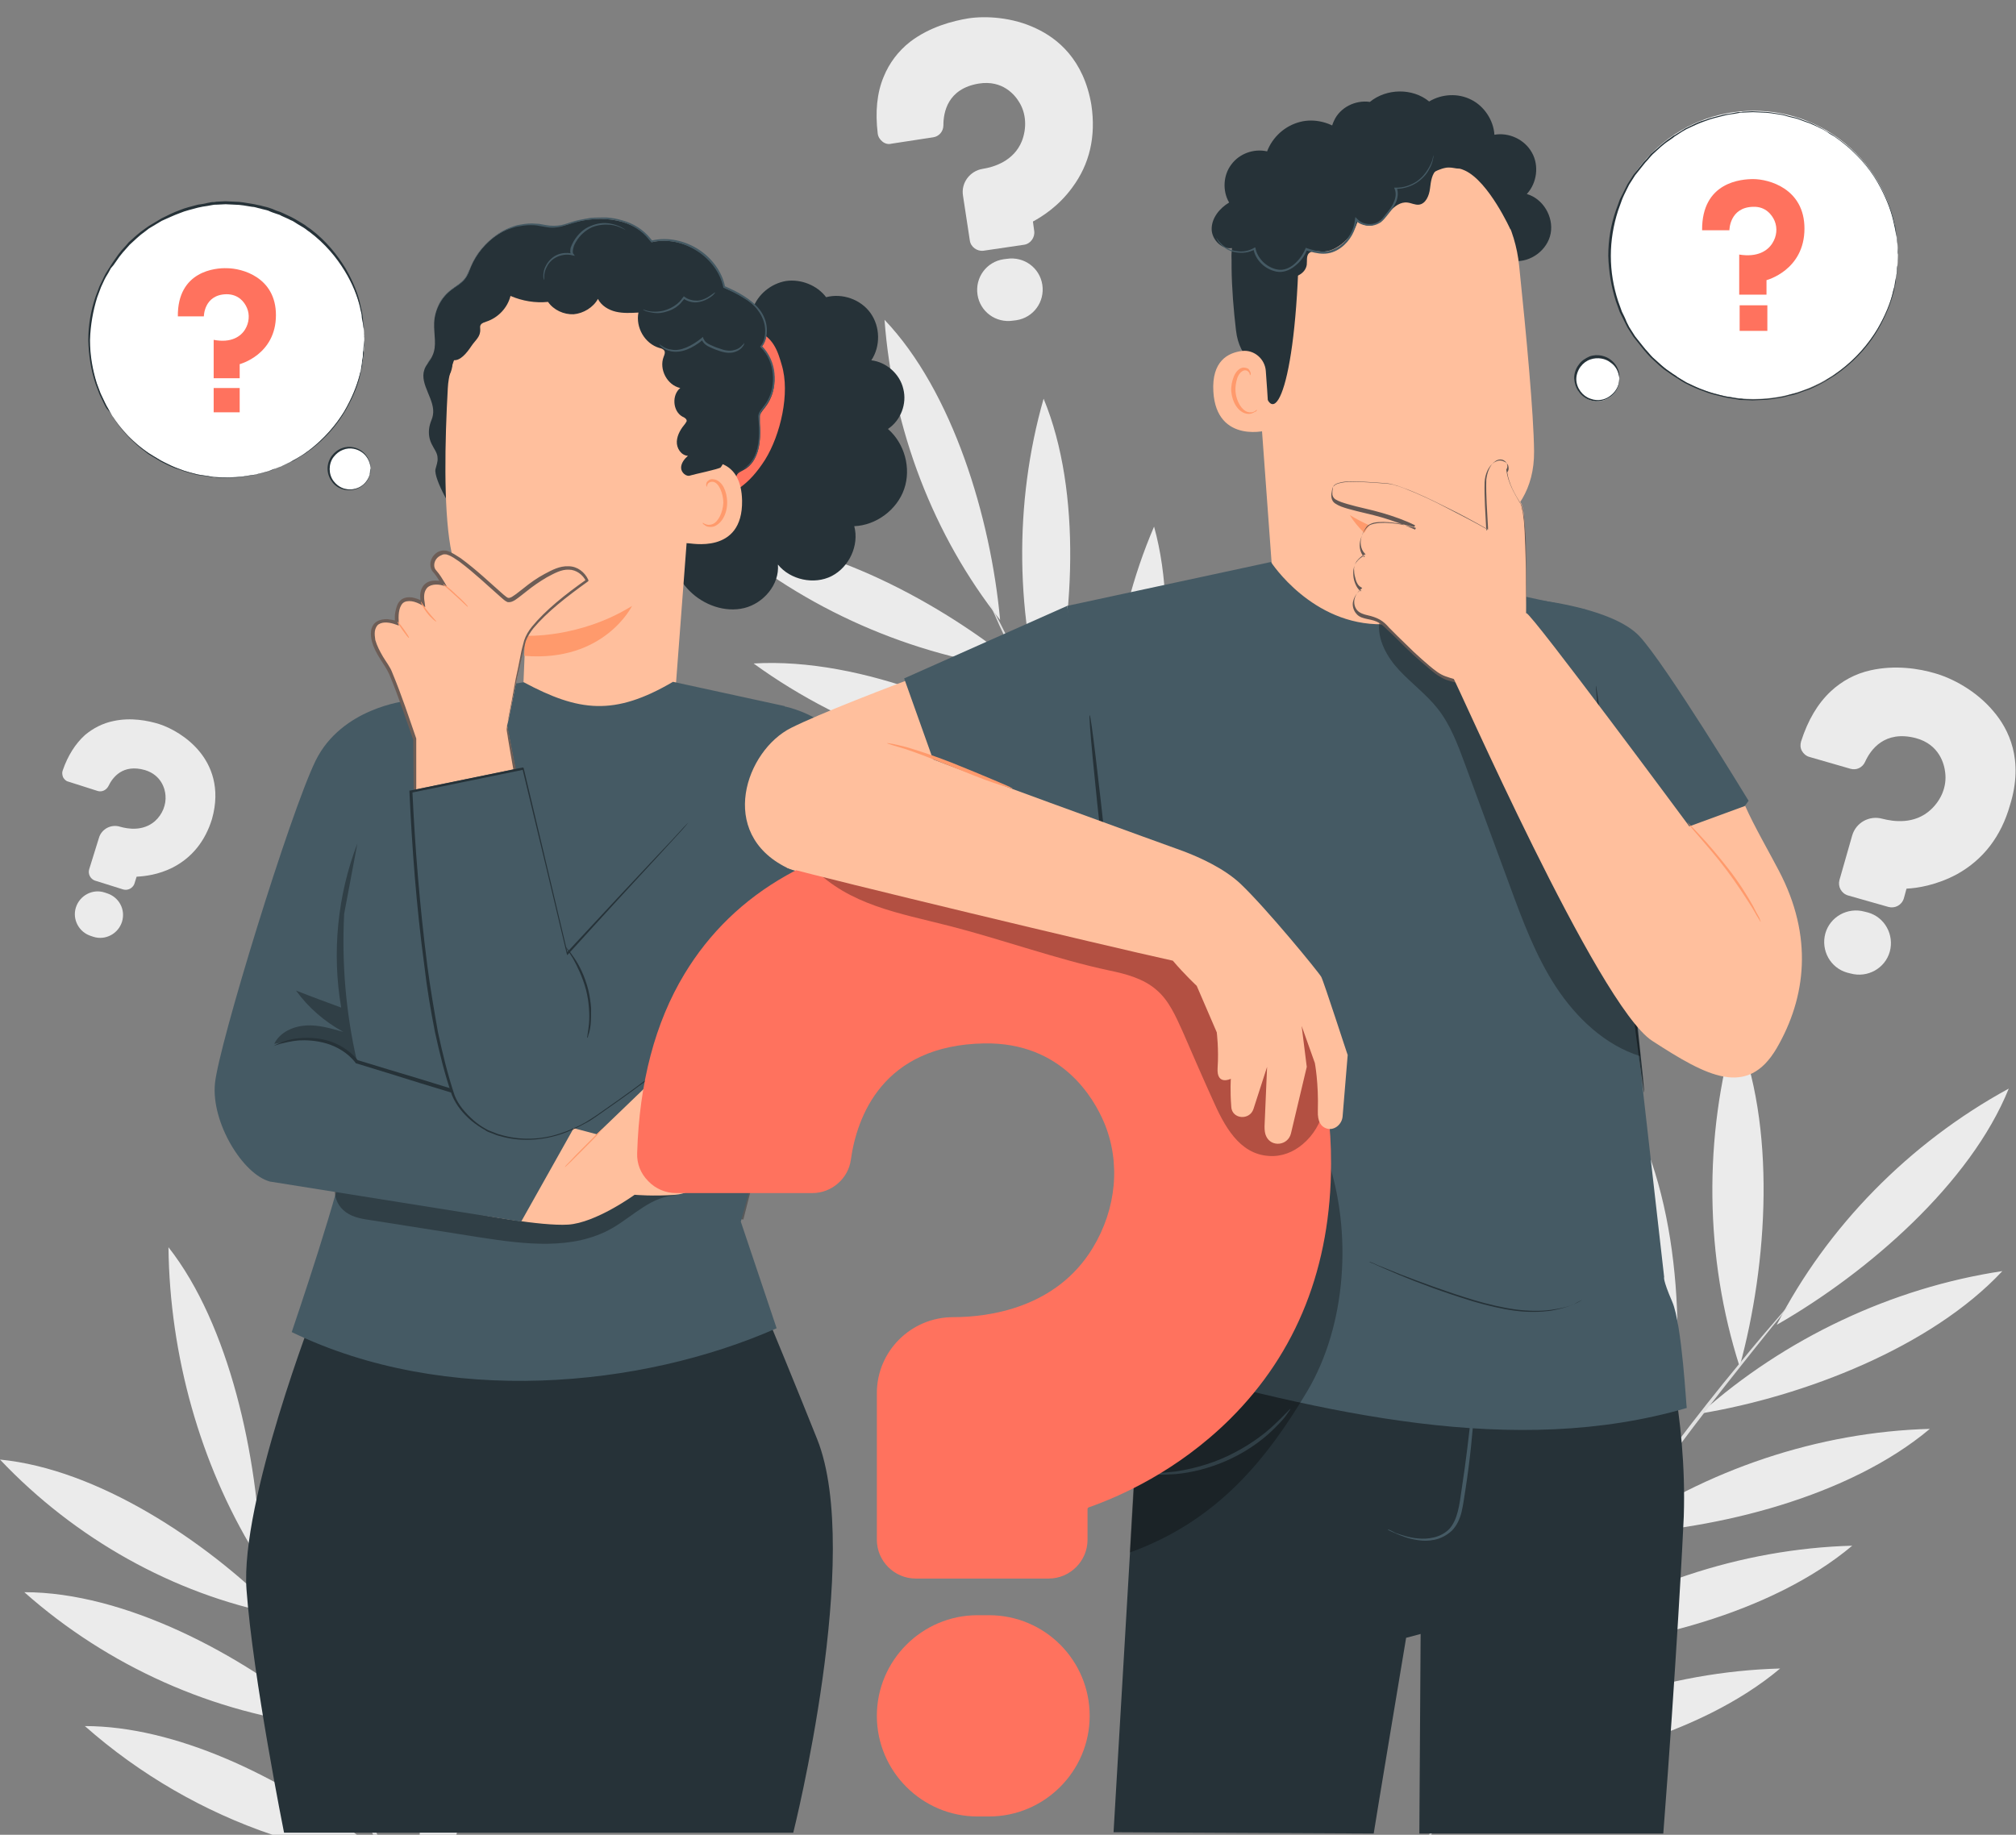
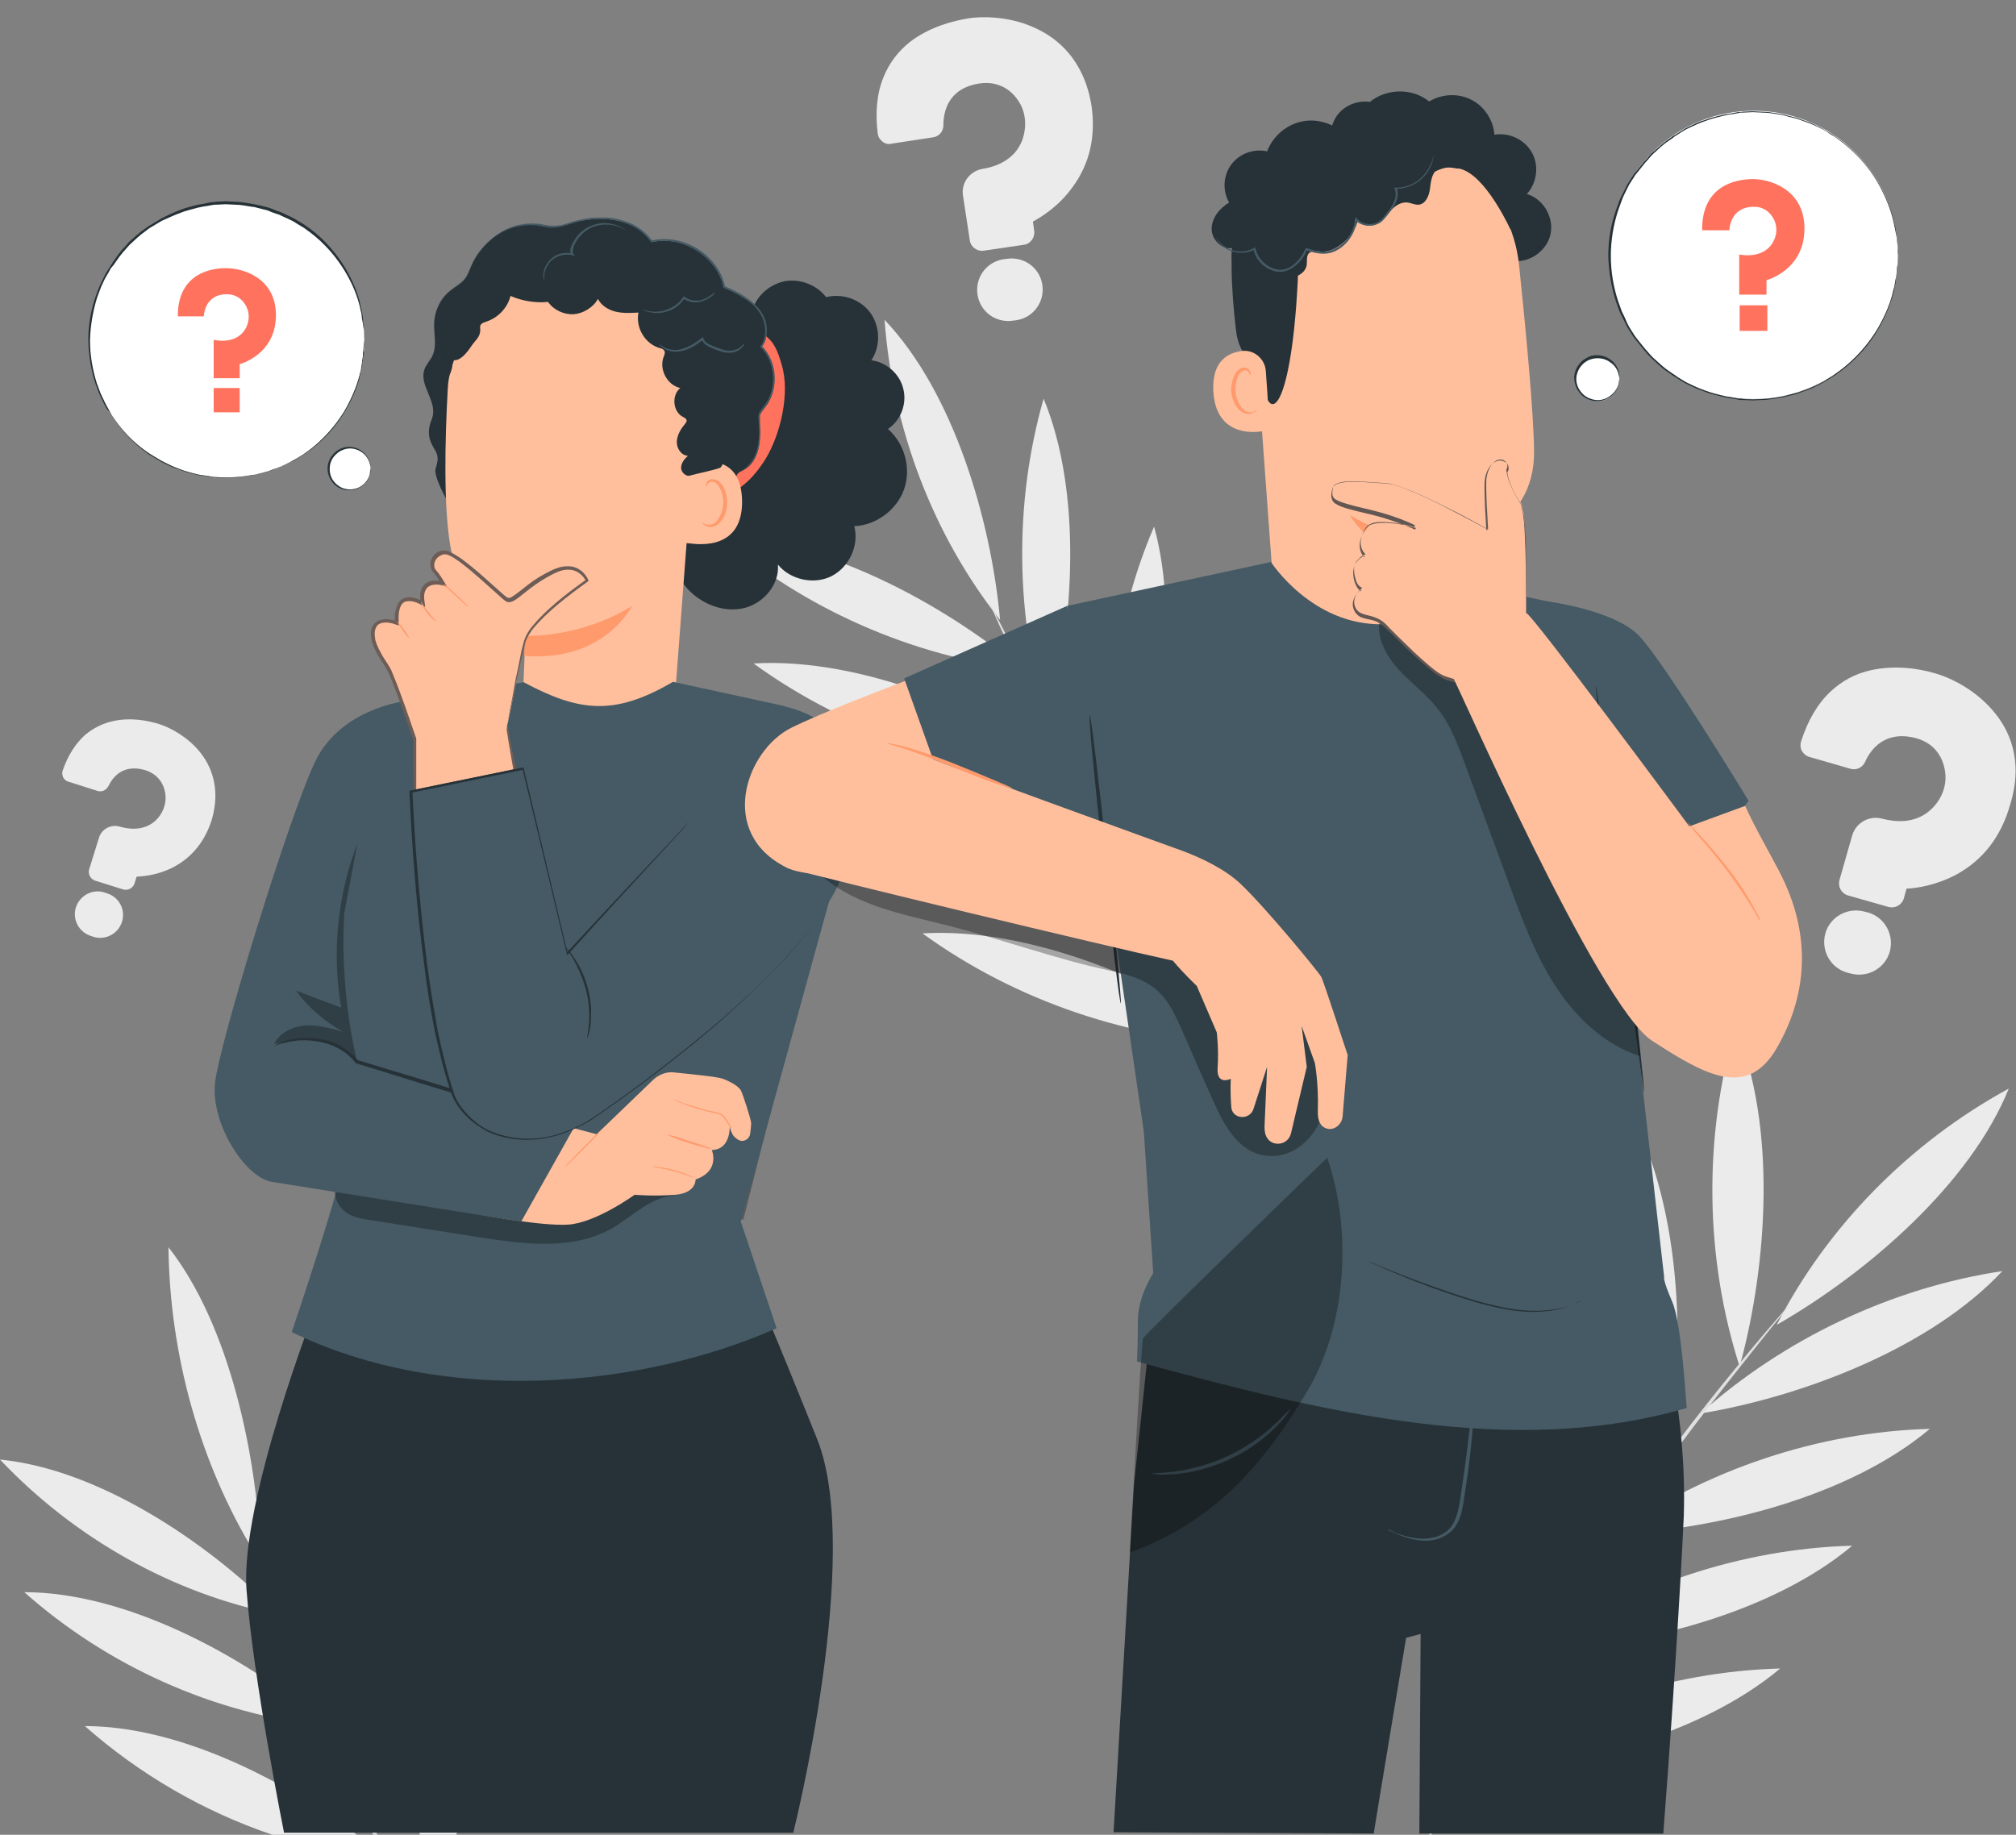
<svg xmlns="http://www.w3.org/2000/svg" viewBox="0 0 472.7 430.3" style="enable-background:new 0 0 472.7 430.3" xml:space="preserve">
  <rect x="0" y="0" width="472.7" height="430.3" fill="#808080" stroke="none" />
  <style>.st0{fill:#ebebeb}.st1{fill:#e0e0e0}.st3{display:inline;fill:#f5f5f5}.st4{fill:#fff}.st5{fill:#263238}.st6{fill:#ff725e}.st7{opacity:.3}.st8{fill:#ffbf9d}.st9{fill:#ff9a6c}.st10{fill:#455a64}</style>
  <g id="Background_Complete">
    <path class="st0" d="M243 6.7c-5.6-2.7-11.9-3-15.9-2.4-3.7.6-9.1 2-13.7 5.5-2.8 2.2-4.9 5-6.2 8.2-1.6 3.8-2 8.3-1.4 13.3.1.8.5 1.4 1.1 1.9.6.5 1.4.7 2.1.5l9.8-1.5c1.4-.2 2.4-1.4 2.4-2.8 0-3.1 1-8.6 8.3-9.8 5.6-.9 8.5 2.7 9.5 4.4 1.6 2.6 1.8 6 .6 9.1-1.9 4.7-6.6 6.1-9.2 6.5-3 .5-5.1 3.3-4.6 6.3l1.6 10.5c.2 1.5 1.7 2.6 3.2 2.4l9.5-1.4c1.5-.2 2.6-1.7 2.4-3.2l-.3-2.2c0-.1 0-.1.1-.1 2-1.1 5.9-3.5 9.1-7.9 4.1-5.5 5.6-12 4.5-19.4-1.8-10.7-8-15.6-12.9-17.9zM236.1 60.7l-.8.1c-4 .6-6.7 4.3-6.1 8.3.6 4 4.3 6.7 8.3 6.1l.8-.1c4-.6 6.7-4.3 6.1-8.3-.6-4-4.3-6.7-8.3-6.1zM46.9 176.4c-2.8-3.5-6.8-5.7-9.6-6.6-2.6-.8-6.6-1.6-10.7-.7-2.5.5-4.8 1.7-6.7 3.3-2.2 2-4 4.8-5.2 8.3-.2.5-.1 1.1.1 1.6.3.5.7.9 1.2 1l6.9 2.2c1 .3 2-.2 2.5-1.1 1-2.1 3.4-5.3 8.6-3.8 3.9 1.2 4.7 4.5 4.8 5.9.2 2.2-.7 4.5-2.5 6.1-2.8 2.4-6.3 1.8-8.1 1.3-2.1-.7-4.4.5-5 2.6l-2.3 7.4c-.3 1.1.3 2.2 1.3 2.6l6.7 2.1c1.1.3 2.2-.3 2.6-1.3l.5-1.6s0-.1.1-.1c1.7-.1 5-.4 8.5-2.2 4.4-2.3 7.5-6.1 9.1-11.3 2.1-7.4-.3-12.6-2.8-15.7zM25.1 209.5l-.6-.2c-2.8-.9-5.8.7-6.7 3.5s.7 5.8 3.5 6.7l.6.2c2.8.9 5.8-.7 6.7-3.5.9-2.9-.7-5.8-3.5-6.7zM343.3 416c24.3-1.1 55.2-8.8 74.1-24.7-26.1.7-52.4 9.5-74.1 24.7M360.2 387.2c24.3-1.1 55.2-8.8 74.1-24.7-26 .7-52.4 9.5-74.1 24.7M378.4 359.8c24.3-1.1 55.2-8.8 74.1-24.7-26 .7-52.4 9.5-74.1 24.7M398.7 331.5c24.2-4 54.1-15.5 70.8-33.4-25.9 3.9-51.1 15.8-70.8 33.4M416.6 310.7c21.5-12.3 45.5-33.3 54.4-55.4-23.3 12.7-42.6 32.4-54.4 55.4M407.9 320.5c6.6-24.1 8.7-56.6-1-79.6-7.5 25.7-7.2 54 1 79.6M390.7 343.6c4.7-25.6 3.9-59.5-8.4-82.7-5.5 27.3-2.5 56.7 8.4 82.7M370.2 371.9c4.7-25.6 3.9-59.5-8.4-82.7-5.5 27.3-2.5 56.7 8.4 82.7M348.3 407.7c4.7-25.6 3.9-59.5-8.4-82.7-5.5 27.4-2.5 56.8 8.4 82.7" />
    <path class="st1" d="M340 421c-3.5 6.5-6.3 11.8-8.1 15.5-.9 1.8-1.6 3.2-2.1 4.3-.2.5-.4.8-.5 1.1-.1.3-.2.4-.2.4s.1-.1.2-.4c.2-.3.4-.6.6-1.1.6-1 1.3-2.4 2.3-4.2 1.9-3.7 4.8-8.9 8.4-15.4 3.6-6.5 8-14.1 13-22.5 5.1-8.4 10.8-17.5 17-26.9 12.5-18.8 24.8-35.2 33.9-46.8 4.6-5.8 8.3-10.5 10.9-13.7 1.3-1.6 2.3-2.8 3-3.7.3-.4.6-.7.8-1 .2-.2.2-.3.2-.4l-.3.3c-.2.2-.5.6-.8.9-.8.9-1.8 2.1-3.1 3.6-2.7 3.1-6.5 7.7-11.2 13.5-9.3 11.5-21.6 27.9-34.2 46.7" />
    <path class="st0" d="M298 252.6c8.9-21.9 14.5-52.3 8.1-75.4-10 23.3-12.9 50.1-8.1 75.4M279.4 226c8.9-21.9 14.5-52.3 8.1-75.4-10 23.3-12.9 50.1-8.1 75.4M262.5 198.9c8.9-21.9 14.5-52.3 8.1-75.4-10 23.3-12.8 50.1-8.1 75.4M245.7 169.5c6.2-23 8.1-54-1-76-7 24.5-6.7 51.6 1 76M234.5 145.4c-2.2-24-11.1-53.6-27.1-70.4 1.9 25.7 11.5 50.7 27.1 70.4M239.7 157c-18.7-15.6-46.5-30.5-70.8-31.2 19.7 17 44.9 28.1 70.8 31.2M253.1 181.5c-20.7-14.5-51-27.4-76.4-25.9 21.9 15.9 49.1 25.1 76.4 25.9M269.8 211.1c-20.7-14.5-51-27.4-76.4-25.9 21.9 15.8 49.1 25 76.4 25.9M292.7 244.8c-20.7-14.5-51-27.4-76.4-25.9 21.9 15.9 49.1 25.1 76.4 25.9" />
    <path class="st1" d="M301 257.5c4.3 5.7 7.9 10.3 10.5 13.4 1.2 1.5 2.2 2.7 2.9 3.6.3.4.6.7.8.9l.3.3s-.1-.1-.2-.4c-.2-.3-.4-.6-.7-1-.7-.9-1.6-2.1-2.8-3.7-2.5-3.2-6-7.8-10.2-13.6-4.3-5.8-9.2-12.7-14.6-20.6-5.3-7.9-11.1-16.6-16.9-25.9-11.5-18.6-21.1-36.1-27.7-48.8-3.3-6.4-5.9-11.6-7.7-15.2-.9-1.7-1.6-3.1-2.1-4.1-.2-.4-.4-.8-.6-1.1l-.2-.4s0 .1.1.4c.1.3.3.7.5 1.1.5 1 1.1 2.4 1.9 4.2 1.7 3.7 4.2 8.9 7.4 15.3 6.4 12.9 15.9 30.3 27.5 49" />
    <path class="st0" d="M467.4 166.8c-4.1-4.9-9.8-7.8-13.7-8.9-3.7-1.1-9.3-2-15.1-.7-3.6.8-6.7 2.5-9.3 4.9-3.1 2.9-5.4 6.8-7 11.8-.2.7-.2 1.5.2 2.2.4.7 1 1.2 1.7 1.4l9.7 2.8c1.4.4 2.8-.3 3.4-1.6 1.3-2.9 4.6-7.5 11.9-5.6 5.6 1.5 6.7 6.2 6.9 8.1.4 3.2-.9 6.4-3.4 8.7-3.8 3.5-8.7 2.8-11.4 2.1-3-.8-6.1.9-7 3.9l-3 10.5c-.4 1.5.4 3.1 2 3.6l9.5 2.7c1.5.4 3.1-.4 3.6-2l.6-2.2c0-.1.1-.1.1-.1 2.4-.1 7-.8 11.8-3.4 6.1-3.4 10.3-8.8 12.4-16.2 3.3-10.6-.3-17.8-3.9-22zM438 214l-.8-.2c-4-1.1-8.1 1.2-9.2 5.1-1.1 4 1.2 8.1 5.1 9.2l.8.2c4 1.1 8.1-1.2 9.2-5.1 1.1-4-1.2-8.1-5.1-9.2zM146.9 252.3c-4.7-3.5-10.5-5-14.3-5.2-3.6-.2-8.8.1-13.7 2.6-3 1.5-5.5 3.7-7.3 6.4-2.2 3.2-3.5 7.3-3.8 12.1-.1.7.2 1.4.7 2 .5.5 1.1.9 1.9.9l9.3.5c1.3.1 2.5-.9 2.8-2.2.6-2.9 2.5-7.8 9.5-7.5 5.3.2 7.3 4.1 7.9 5.8 1 2.8.5 6-1.2 8.5-2.7 4-7.3 4.4-9.8 4.3-2.9-.1-5.3 2.1-5.5 4.9l-.5 10.1c-.1 1.5 1.1 2.7 2.5 2.8l9.1.5c1.5.1 2.7-1.1 2.8-2.5l.1-2.1c0-.1 0-.1.1-.1 2.1-.6 6.2-2.2 10-5.6 4.8-4.3 7.5-10.1 7.8-17.2.5-10.2-4.3-16-8.4-19zM130.3 301h-.8c-3.8-.2-7.1 2.7-7.3 6.6-.2 3.8 2.7 7.1 6.6 7.3h.8c3.8.2 7.1-2.7 7.3-6.6.1-3.8-2.8-7.1-6.6-7.3zM98.4 430.3h8.6c5.1-18.1 7.5-38.3 4.2-55.1-7.8 16.9-12.2 35.9-12.8 55.1zM96.7 346.2c-10.6 23-14.9 50-12.1 76l.3.6c9.6-22 16.6-52.6 11.8-76.6zM73.9 313.8c-7.8 23.7-9.2 50.3-4.2 75 .3.8.6 1.5 1 2.3 7.1-23.2 10.5-54.4 3.2-77.3zM59.1 362.4c-.1-.3-.1-.4-.1-.4s0 .1.1.4c.2.3.4.6.6 1.1.2.4.3.8.5 1.3.3.6.7 1.1 1 1.7-.7-24.8-7.4-55.8-21.7-74 .3 25.5 7.5 50.8 20.1 71.5 0-.1-.1-.2-.1-.4-.2-.5-.3-.9-.4-1.2zM65 378.6c-.1-.2-.1-.4-.2-.6C48 361.1 22.7 344.5 0 342.3c17.6 18.6 40.7 31.5 65 36.3zM76.8 404.8c-.1-.1-.2-.2-.3-.2 0 .1.1.1.1.2h.2zM5.7 373.4c19.6 17.4 44.5 28.5 70.1 31.3-.2-.4-.4-.8-.5-1.2-18.9-15.7-46.1-30.1-69.6-30.1zM19.9 404.8c12.9 11.4 28 20.1 44 25.5h19.8c-18.4-13.8-42.6-25.5-63.8-25.5z" />
    <path class="st1" d="M67.2 384.2c2.2 5.6 4.9 12.1 8 19.2.2.4.4.8.5 1.2 3.5 8 7.4 16.6 11.8 25.7h1l-3.6-7.5-.3-.6c-2.9-6.1-5.5-11.9-8-17.4 0-.1-.1-.1-.1-.2-2.1-4.8-4-9.3-5.8-13.4-.3-.8-.6-1.5-1-2.3-.7-1.7-1.4-3.3-2-4.9-2.8-6.8-4.9-12.3-6.4-16.1-.5-1.2-.9-2.2-1.2-3.1-.2-.5-.4-.9-.5-1.3-.2-.5-.3-.8-.5-1.1-.1-.3-.1-.4-.1-.4s0 .1.1.4c.1.3.2.7.4 1.2 0 .1.1.2.1.4.4 1.1.9 2.4 1.5 4.1.9 2.6 2.2 6 3.8 10.1.1.2.1.4.2.6.6 1.6 1.3 3.4 2.1 5.4z" />
  </g>
  <g id="Speech_Bubble_2">
    <circle transform="rotate(-21.172 53.19 79.763)" class="st4" cx="53.2" cy="79.8" r="32.2" />
    <path class="st5" d="M85.4 79.8v-.5c0-.4-.1-.9-.1-1.5 0-.3 0-.7-.1-1.1 0-.4-.1-.9-.2-1.3-.1-.5-.2-1-.2-1.6-.1-.6-.3-1.1-.4-1.8-.6-2.5-1.7-5.4-3.6-8.5-1.9-3.1-4.5-6.3-8.2-9.1-.5-.3-.9-.7-1.4-1l-1.5-.9c-.5-.3-1-.7-1.6-.9-.5-.3-1.1-.5-1.7-.8-.3-.1-.6-.3-.8-.4l-.9-.3c-.6-.2-1.2-.4-1.8-.7-.6-.2-1.3-.3-1.9-.5-.6-.1-1.3-.4-1.9-.4-1.3-.2-2.7-.5-4.1-.5-.7 0-1.4-.1-2.1-.1-.7 0-1.4.1-2.1.1-.4 0-.7 0-1.1.1l-1.1.2c-.7.1-1.4.2-2.2.4-1.4.4-2.9.7-4.3 1.3-1.4.5-2.8 1.2-4.2 1.8-.7.4-1.3.8-2 1.2-.3.2-.7.4-1 .6l-.9.7c-1.3.9-2.4 2-3.6 3.1-.5.6-1.1 1.2-1.6 1.8l-.4.5-.4.5-.7 1-.7 1-.6.7-.6 1.1-.3.5-.3.5c-.4.7-.7 1.5-1.1 2.3l-.9 2.4c-1 3.2-1.6 6.6-1.7 10.1 0 3.5.6 6.9 1.6 10.1l.9 2.4c.4.8.7 1.5 1.1 2.3l.3.6.3.5.6 1.1.6 1.1.7 1 .7 1 .4.5.4.5c.5.6 1.1 1.2 1.6 1.8 1.2 1.1 2.3 2.2 3.6 3.1l.9.7c.3.2.7.4 1 .6.7.4 1.3.8 2 1.2 1.4.7 2.7 1.4 4.2 1.8 1.4.6 2.9.9 4.3 1.3.7.1 1.4.2 2.2.3l1.1.2c.4 0 .7 0 1.1.1.7 0 1.4.1 2.1.1.7 0 1.4-.1 2.1-.1 1.4 0 2.7-.3 4.1-.5.7-.1 1.3-.3 1.9-.4.6-.2 1.3-.3 1.9-.5.6-.2 1.2-.4 1.8-.7l.9-.3c.3-.1.6-.3.8-.4.6-.3 1.1-.5 1.7-.8.6-.3 1-.6 1.6-.9l1.5-.9c.5-.3.9-.7 1.4-1 3.6-2.8 6.3-6 8.2-9.1 1.8-3.1 3-6.1 3.6-8.5.1-.6.4-1.2.4-1.8.1-.6.2-1.1.2-1.6.1-.5.2-.9.2-1.3s0-.8.1-1.1c0-.7.1-1.2.1-1.5.1-.8.1-.9.1-.9v.5c0 .4 0 .9-.1 1.5v1.1c0 .4-.1.9-.2 1.4-.1.5-.1 1-.2 1.6-.1.6-.3 1.1-.4 1.8-.5 2.5-1.7 5.5-3.5 8.6-1.8 3.1-4.5 6.4-8.2 9.2-.5.3-.9.7-1.4 1l-1.5.9c-.5.3-1 .7-1.6.9-.6.3-1.1.5-1.7.8-.3.1-.6.3-.9.4l-.9.3c-.6.2-1.2.4-1.8.7-.6.2-1.3.3-1.9.5-.6.1-1.3.4-2 .4-1.3.2-2.7.5-4.1.5-.7 0-1.4.1-2.1.1-.7 0-1.4-.1-2.1-.1-.4 0-.7 0-1.1-.1l-1.1-.2c-.7-.1-1.5-.2-2.2-.3-1.4-.4-2.9-.7-4.3-1.3-1.5-.5-2.8-1.2-4.2-1.9-.7-.4-1.3-.8-2-1.2-.3-.2-.7-.4-1-.6l-1-.7c-1.3-.9-2.5-2-3.7-3.1-.5-.6-1.1-1.2-1.6-1.8l-.4-.5-.4-.5-.7-1-.7-1-.7-1.1-.7-.8-.3-.5-.3-.6c-.4-.8-.7-1.5-1.1-2.3l-.9-2.4c-1.1-3.3-1.6-6.7-1.7-10.2 0-3.5.6-7 1.7-10.2l.9-2.4c.4-.8.7-1.5 1.1-2.3l.3-.6.3-.5.7-1.1.7-1.1.7-1 .7-1 .4-.5.4-.5c.6-.6 1.1-1.2 1.6-1.8 1.2-1.1 2.4-2.2 3.7-3.1l1-.7c.3-.2.7-.4 1-.6.7-.4 1.3-.8 2-1.2 1.4-.7 2.8-1.4 4.2-1.9 1.4-.6 2.9-.9 4.3-1.3.7-.1 1.5-.2 2.2-.4l1.1-.2c.4 0 .7 0 1.1-.1.7 0 1.4-.1 2.1-.1.7 0 1.4.1 2.1.1 1.4 0 2.8.3 4.1.5.7.1 1.3.3 2 .4.6.2 1.3.3 1.9.5.6.2 1.2.4 1.8.7l.9.3c.3.1.6.3.9.4.6.3 1.1.5 1.7.8.6.3 1.1.6 1.6.9l1.5.9c.5.4.9.7 1.4 1 3.7 2.8 6.3 6.1 8.2 9.2 1.8 3.1 3 6.1 3.5 8.6.1.6.3 1.2.4 1.8.1.6.2 1.1.2 1.6.1.5.1.9.2 1.4v1.1c0 .7 0 1.2.1 1.5v.9z" />
    <path class="st6" d="M41.7 74.2h6.1s0-5.1 5.3-5.2c2.8 0 4.2 1.8 4.8 3.2.7 1.6.5 3.5-.4 5-1 1.7-3.3 3.3-7.4 2.5v9h6.1v-3.3s8.5-2.2 8.5-11.5c0-8.9-8-11-11.5-11-2.6-.1-11.6.6-11.5 11.3zM50.1 91h6.1v5.7h-6.1z" />
    <path class="st4" d="M86.9 109.9c0 2.7-2.2 4.9-4.9 4.9s-4.9-2.2-4.9-4.9 2.2-4.9 4.9-4.9 4.9 2.2 4.9 4.9z" />
    <path class="st5" d="M86.9 109.9s0-.4-.2-1.2c-.2-.7-.7-1.8-1.8-2.6s-2.8-1.3-4.5-.6c-.8.3-1.6.9-2.2 1.7-.6.8-.9 1.8-.9 2.8 0 1 .3 2 .9 2.8.6.8 1.4 1.4 2.2 1.7 1.7.6 3.4.2 4.5-.6s1.6-1.9 1.8-2.6c.1-1 .1-1.4.2-1.4v.3c0 .2 0 .5-.1.9-.2.8-.6 1.9-1.8 2.8-1.1.9-3 1.4-4.8.8-.9-.3-1.8-.9-2.4-1.8-.6-.8-1-1.9-1-3s.4-2.2 1-3c.6-.8 1.5-1.5 2.4-1.8 1.8-.7 3.7-.1 4.8.8 1.1.9 1.6 2 1.8 2.8.1.4.1.7.1.9v.3z" />
  </g>
  <g id="Speech_Bubble_1">
    <circle transform="rotate(-45.001 411.178 59.773)" class="st4" cx="411.2" cy="59.8" r="33.8" />
    <path class="st5" d="M445 59.8v-.5c0-.4-.1-.9-.1-1.6 0-.4 0-.7-.1-1.2 0-.4-.1-.9-.2-1.4-.1-.5-.2-1.1-.3-1.6-.1-.6-.3-1.2-.4-1.8-.6-2.6-1.8-5.7-3.7-9-1.9-3.3-4.8-6.7-8.6-9.6-.5-.4-1-.7-1.5-1.1-.5-.3-1.1-.6-1.6-1-.5-.3-1.1-.7-1.6-.9-.6-.3-1.2-.6-1.7-.8-.3-.1-.6-.3-.9-.4l-.9-.3c-.6-.2-1.3-.5-1.9-.7-.6-.2-1.3-.3-2-.5s-1.3-.4-2-.5c-1.4-.2-2.8-.5-4.3-.5-.7 0-1.5-.1-2.2-.1-.7 0-1.5.1-2.2.1-.4 0-.8 0-1.1.1l-1.1.2c-.7.1-1.5.2-2.3.4-1.5.4-3 .7-4.5 1.3-1.5.5-2.9 1.2-4.4 1.9-.7.4-1.4.8-2.1 1.3-.3.2-.7.4-1 .7l-1 .7c-1.4.9-2.6 2.1-3.8 3.2-.6.6-1.1 1.3-1.7 1.9l-.4.5-.4.5-.8 1-.8 1-.7 1.1-.7 1.1-.3.6-.3.6c-.4.8-.8 1.6-1.1 2.4-.3.8-.6 1.7-.9 2.5-1.1 3.4-1.7 7-1.7 10.6 0 3.7.6 7.2 1.7 10.6.3.8.6 1.7.9 2.5.4.8.8 1.6 1.1 2.4l.3.6.3.6.7 1.1.7 1.1.8 1 .8 1 .4.5.4.5c.6.6 1.1 1.3 1.7 1.9 1.3 1.1 2.4 2.3 3.8 3.2l1 .7c.3.2.7.4 1 .7.7.4 1.4.9 2.1 1.3 1.5.7 2.9 1.4 4.4 1.9 1.5.6 3 .9 4.5 1.3.8.2 1.5.2 2.3.4l1.1.2c.4 0 .8 0 1.1.1.7 0 1.5.1 2.2.1.7 0 1.5-.1 2.2-.1 1.5 0 2.9-.3 4.3-.5.7-.1 1.4-.3 2-.5.7-.2 1.3-.3 2-.5.6-.2 1.3-.5 1.9-.7l.9-.3c.3-.1.6-.3.9-.4.6-.3 1.2-.6 1.7-.8.6-.3 1.1-.6 1.6-1 .5-.3 1.1-.6 1.6-1s1-.7 1.5-1.1c3.8-2.9 6.6-6.3 8.6-9.6 1.9-3.3 3.2-6.4 3.7-9 .2-.7.4-1.3.4-1.8.1-.6.2-1.1.3-1.6.1-.5.2-1 .2-1.4 0-.4 0-.8.1-1.2 0-.7.1-1.2.1-1.6v-.8.5c0 .4 0 .9-.1 1.6v1.2c0 .4-.1.9-.2 1.4-.1.5-.2 1.1-.2 1.7-.1.6-.3 1.2-.4 1.9-.6 2.6-1.8 5.8-3.7 9.1-1.9 3.3-4.7 6.7-8.6 9.7-.5.4-1 .7-1.5 1.1-.5.3-1.1.7-1.6 1-.5.3-1.1.7-1.7 1l-1.8.9c-.3.1-.6.3-.9.4l-.9.3c-.6.2-1.3.5-1.9.7-.6.2-1.3.4-2 .5-.7.2-1.3.4-2.1.5-1.4.2-2.8.5-4.3.5-.7 0-1.5.1-2.2.1-.7 0-1.5-.1-2.3-.1-.4 0-.8 0-1.1-.1l-1.1-.2c-.8-.1-1.5-.2-2.3-.4-1.5-.4-3.1-.7-4.5-1.3-1.5-.5-3-1.2-4.4-1.9-.7-.4-1.4-.8-2.1-1.3-.3-.2-.7-.4-1.1-.7l-1-.7c-1.4-.9-2.6-2.1-3.9-3.3-.6-.6-1.2-1.3-1.7-1.9l-.4-.5-.4-.5-.8-1-.8-1-.7-1.1-.7-1.1-.3-.6-.3-.6-1.2-2.4c-.3-.8-.6-1.7-.9-2.5-1.1-3.4-1.7-7.1-1.8-10.7 0-3.7.6-7.3 1.8-10.7.3-.8.6-1.7.9-2.5l1.2-2.4.3-.6.3-.6.7-1.1.7-1.1.8-1 .8-1 .4-.5.4-.5c.6-.6 1.2-1.3 1.7-1.9 1.3-1.1 2.5-2.3 3.9-3.3l1-.7c.3-.3.7-.4 1.1-.7.7-.4 1.4-.9 2.1-1.3 1.5-.7 2.9-1.5 4.4-1.9 1.5-.6 3-.9 4.5-1.3.8-.2 1.5-.2 2.3-.4l1.1-.2c.4 0 .8 0 1.1-.1.8 0 1.5-.1 2.3-.1.7 0 1.5.1 2.2.1 1.5 0 2.9.3 4.3.5.7.1 1.4.3 2.1.5.7.2 1.4.3 2 .5.6.2 1.3.5 1.9.7l.9.3c.3.1.6.3.9.4l1.8.9c.6.3 1.1.7 1.7 1 .5.3 1.1.6 1.6 1s1 .7 1.5 1.1c3.8 2.9 6.7 6.4 8.6 9.7 1.9 3.3 3.1 6.4 3.7 9.1.1.7.4 1.3.4 1.9.1.6.2 1.1.2 1.7.1.5.2 1 .2 1.4v1.2c0 .7 0 1.2.1 1.6v.1z" />
    <path class="st6" d="M399.1 54h6.4s0-5.4 5.6-5.5c2.9-.1 4.4 1.9 5 3.3.7 1.7.5 3.6-.5 5.2-1.1 1.8-3.5 3.4-7.8 2.7v9.4h6.4v-3.4s8.9-2.3 8.9-12.1c0-9.4-8.4-11.6-12-11.6-2.7 0-12.1.6-12 12zM407.9 71.6h6.5v6h-6.5z" />
    <path class="st4" d="M379.7 88.9c0 2.9-2.3 5.2-5.2 5.2-2.9 0-5.2-2.3-5.2-5.2s2.3-5.2 5.2-5.2c2.9.1 5.2 2.4 5.2 5.2z" />
    <path class="st5" d="M379.7 88.9s0-.5-.2-1.2c-.2-.8-.7-1.9-1.9-2.7-1.1-.9-3-1.3-4.7-.7-.9.3-1.7.9-2.3 1.7-.6.8-1 1.9-1 2.9 0 1.1.4 2.1 1 2.9.6.8 1.4 1.4 2.3 1.7 1.8.7 3.6.2 4.7-.7 1.2-.9 1.7-2 1.9-2.7.2-.7.1-1.2.2-1.2v.3c0 .2 0 .5-.1.9-.2.8-.7 2-1.9 2.9-1.2.9-3.1 1.5-5 .8-.9-.3-1.9-1-2.5-1.9-.7-.9-1-2-1.1-3.2 0-1.2.4-2.3 1.1-3.2.6-.9 1.6-1.5 2.5-1.9 1.9-.7 3.9-.1 5 .8 1.2.9 1.7 2.1 1.9 2.9.1.4.1.7.1.9v.7z" />
  </g>
  <g id="Character_1">
    <path d="M174.3 286s-11.6-1.4-17.8-2.4c-3.4-.5-8.6-1.1-9.6-2-1.2-1.2-1.2-3.1-1.3-4.8-2.2-28.8 7.7-60.1 38.4-78.7l7.8 2.1-.5 18.8-17 67z" class="st7" />
    <path class="st5" d="M191.6 337.5c-10.8-27-18.9-45.8-18.9-45.8l-98.7 15s-17.7 45.5-16.2 66.1c1.5 20.6 8.8 57 8.8 57H186s16.4-65.3 5.6-92.3zM155.9 112c.8-7.8 1.9-15.6 4.8-22.9 2.9-7.3 7.5-14.1 14.1-18.3l1.7 1.6c1.2-3.4 4.3-5.9 7.8-6.5 3.5-.5 7.3 1 9.4 3.8 3.8-1 8.1.5 10.4 3.7 2.3 3.2 2.4 7.8.2 11.1 3.5.4 6.7 3.2 7.5 6.7.9 3.5-.6 7.4-3.6 9.4 3.9 3.4 5.5 9.2 3.8 14.1-1.7 4.9-6.6 8.5-11.7 8.7 1.2 4.5-1.2 9.6-5.3 11.7-4.1 2.1-9.7.9-12.6-2.7.4 4.7-3.4 9.1-7.9 10.2-4.5 1.1-9.5-.7-12.8-4-3.3-3.3-5.1-7.9-5.8-12.5-.7-4.7-.4-9.5 0-14.1z" />
    <path class="st6" d="M176.9 77.4c4.5 1.5 5.5 5.1 6.4 8.2 2 6.6-.3 16.4-3.9 22.2-3.7 5.8-7.7 8.8-14.6 9.8-.2-10.5-.4-20.9-.7-31.4l12.8-8.8z" />
    <path class="st5" d="M179.5 95.4c3.1-4 2.7-10.3-1-13.9 2-2.5 1.3-6.3-.7-8.8-2-2.5-5-3.9-7.9-5.2-1.6-7.3-9.8-12.4-17.1-10.7-3.8-5.6-11.9-6.4-18.3-4.6-1.6.5-3.2 1.1-4.8 1-1.2 0-2.4-.3-3.6-.5-6.6-.9-13.1 3.7-15.7 9.9-.4 1-.7 2-1.4 2.8-.9 1.1-2.1 1.7-3.2 2.6-2.4 1.8-3.9 4.8-4 7.8-.1 2.6.7 5.3-.4 7.6-.5 1.2-1.5 2.1-1.9 3.3-1.2 3.5 2.7 7.1 2 10.7-.1.7-.5 1.4-.7 2.2-.4 1.5-.3 3.1.4 4.5.5 1.1 1.4 2.1 1.4 3.3.1.9-.3 1.8-.5 2.7-.4 2.2 4.2 10.6 6.1 11.7l56.1.5c4.2-.9 7.7-4.7 8.1-9 .1-.7.1-1.5.5-2.1.4-.5 1-.7 1.5-1 3.6-1.9 4.1-6.9 3.7-11-.1-.6-.1-1.2 0-1.7.3-.8.9-1.4 1.4-2.1z" />
    <path class="st8" d="M163.4 95.5c.2-9.9-6.1-21.3-15.9-26.2-6.2-3.1-11.1-3.1-14.3-3.5-7.3-.9-13.2 2.8-13.2 2.8-3.1.7-14.4 11.1-15 22.4-.7 12.5-1 27.8.6 37.1 3.2 18.7 17.6 21 17.6 21l-1.3 31.1 27.7 22.7 8.5-37.3 5.3-70.1z" />
    <path class="st9" d="M123.1 149.1s12.7.7 25.1-7c0 0-6.5 13.3-25.3 11.7l.2-4.7z" />
    <path class="st8" d="M160.6 113.3c0-1.4 1.6-4.7 2.9-4.9 3.7-.6 10.3-.4 10.5 9 .2 12.8-12.3 9.9-12.7 10-2 .4-.7-9.2-.7-14.1z" />
    <path class="st9" d="M164.8 122.6c.1 0 .2.2.6.3.4.2 1 .3 1.7 0 1.3-.5 2.4-2.7 2.5-5 0-1.2-.3-2.3-.7-3.2-.4-.9-1-1.6-1.7-1.7-.7-.1-1.2.3-1.3.6-.2.4-.1.6-.1.6s-.3-.2-.2-.7c0-.3.2-.6.5-.8.3-.3.8-.4 1.2-.3 1 .1 1.9.9 2.4 1.9.5 1 .8 2.2.8 3.6 0 2.6-1.3 5-3.2 5.6-.9.2-1.7 0-2-.3-.5-.3-.6-.5-.5-.6z" />
    <path class="st5" d="M102.1 89.1c.4-4.6 2.3-9.1 4.5-13.1 1.6-2.8 3.3-5.6 5.8-7.7 2-1.8 4.5-3 6.9-4.2 6.4-3 13.6-5.6 20.5-4.1 3.7.8 7.1 2.8 10.3 4.8 2.5 1.5 5 3.1 7.1 5.1 1.8 1.8 3.3 3.9 4.6 6.1 3.1 5.3 5.3 11.1 5.7 17.2.4 6.1 5 11.5 1.5 16.4-.3.4-6.6 1.7-7.1 1.9-1 .4-2.2-.7-2.2-1.8s.8-2.1 1.6-2.8c-1.6-.1-2.7-1.8-2.6-3.4.1-1.6 1-3 2-4.2.1-.2.2-.3.3-.5.1-.5-.5-.9-1-1.1-2.3-1.3-2.5-5.1-.5-6.7-3.1-.7-5-4.4-3.9-7.3.2-.5.4-1 .2-1.4-.2-.4-.7-.6-1.2-.7-3.4-1-5.6-4.8-4.9-8.3-1.8.1-3.6.2-5.3-.2-1.7-.4-3.4-1.4-4.2-3-1.1 2-3.4 3.4-5.7 3.6-2.3.1-4.7-1-6-2.9-3 .3-6-.2-8.8-1.4-.7 2.8-2.9 5.1-5.6 6-.5.2-1.1.3-1.4.8-.2.3-.1.7-.1 1 .1 1.8-1.1 2.5-2.1 4s-2.7 3.7-4.4 3.2c.2 3-1.4 5.3-4 6.9v-2.2z" />
    <path class="st10" d="M99.5 86.7s.1-.5.7-1.4c.3-.4.6-.9 1-1.6.3-.6.6-1.4.7-2.4.1-.9 0-2-.1-3.2-.1-1.2-.2-2.4.1-3.8.2-1.3.8-2.8 1.6-4 .4-.6 1-1.3 1.6-1.8.6-.6 1.3-1 2-1.5s1.4-1 1.9-1.7.8-1.6 1.2-2.4c.7-1.7 1.7-3.5 3.1-5 1.3-1.5 3-2.9 4.9-3.9 1-.5 2-.9 3.1-1.2 1.1-.2 2.2-.4 3.4-.4.6 0 1.1.1 1.7.1.6.1 1.1.2 1.7.3 1.1.2 2.3.2 3.4 0s2.3-.7 3.4-1c1.2-.3 2.4-.5 3.6-.7 1.2-.1 2.5-.1 3.7-.1 1.3.1 2.5.3 3.8.7 2.5.7 4.8 2.1 6.5 4.2.2.2.3.4.5.6l-.2-.1c3.9-.9 7.9.1 11 2.1 3.1 2 5.5 5.2 6.2 8.7l-.1-.1c1.6.7 3.1 1.4 4.5 2.3 1.4.9 2.7 1.9 3.7 3.2 1 1.3 1.6 2.8 1.7 4.4.1 1.5-.2 3.2-1.2 4.3v-.2c1.8 1.8 2.8 4.2 3 6.5.2 2.3-.2 4.6-1.3 6.4-.2.5-.6.9-.8 1.3-.3.4-.6.8-.9 1.1-.2.4-.4.8-.4 1.3V99c.1 1.8.1 3.4-.1 4.9-.2 1.5-.6 2.7-1.2 3.7s-1.3 1.7-2 2.1c-.7.4-1.2.6-1.6.9-.3.2-.5.4-.5.4s.1-.2.4-.4c.3-.3.9-.4 1.5-.9.6-.4 1.3-1.1 1.9-2.1.6-1 1-2.2 1.2-3.7.2-1.4.2-3.1.1-4.8 0-.4-.1-.9-.1-1.4 0-.5.2-1 .5-1.4l.9-1.2c.3-.4.6-.8.8-1.2 1-1.8 1.4-4 1.2-6.2-.2-2.2-1.1-4.6-2.9-6.3l-.1-.1.1-.1c.9-1.1 1.2-2.6 1.1-4.1-.1-1.5-.7-3-1.6-4.2-.9-1.3-2.2-2.3-3.6-3.1-1.4-.9-2.9-1.6-4.5-2.3h-.1v-.1c-.7-3.4-3-6.5-6.1-8.5-3.1-2-7-3-10.7-2.1h-.1l-.1-.1c-.2-.2-.3-.4-.5-.6-1.6-2-3.9-3.4-6.3-4.1-1.2-.3-2.4-.6-3.7-.6-1.2-.1-2.5-.1-3.7.1-1.2.1-2.4.3-3.6.7-1.2.3-2.3.7-3.5 1-.6.1-1.2.2-1.8.2-.6 0-1.2-.1-1.8-.2-.6-.1-1.1-.2-1.7-.3-.6-.1-1.1-.1-1.7-.1-1.1 0-2.2.2-3.3.4-1 .3-2.1.6-3 1.1-1.9.9-3.5 2.3-4.8 3.8-1.3 1.5-2.3 3.2-3 4.9-.3.9-.7 1.7-1.2 2.5-.6.7-1.3 1.3-2 1.7-.7.5-1.4.9-2 1.5-.6.5-1.1 1.1-1.5 1.8-.9 1.3-1.4 2.6-1.6 3.9-.3 1.3-.2 2.6-.1 3.7.1 1.2.2 2.2.1 3.2s-.4 1.8-.7 2.4c-.4.6-.8 1.1-1 1.6-.3.4-.5.8-.6 1 0 .3-.1.5-.1.4z" />
    <path class="st10" d="M146.8 54s-.3-.2-1-.5c-.6-.3-1.6-.7-2.8-.8-1.2-.1-2.7 0-4.2.6-1.5.7-2.9 1.9-3.8 3.5-.3.5-.5 1-.6 1.5-.1.5-.2 1 .1 1.3l.3.4-.5-.1c-1.4-.4-2.9-.1-4 .5s-1.8 1.5-2.2 2.4c-.4.8-.5 1.6-.5 2.1v.8s0-.1-.1-.2c0-.1-.1-.3-.1-.6 0-.5 0-1.3.4-2.2.4-.9 1.1-1.9 2.2-2.6 1.1-.7 2.7-1 4.2-.6l-.2.3c-.4-.5-.3-1.1-.2-1.7.2-.5.4-1 .7-1.5 1-1.7 2.4-3 4-3.6 1.6-.7 3.1-.8 4.4-.6 1.3.2 2.2.6 2.8.9.3.2.5.3.7.4.3.3.4.3.4.3zM167.7 68.6s-.1.2-.4.5c-.3.3-.8.7-1.4 1-.7.4-1.5.7-2.5.8-1 .1-2.2-.2-3.2-.9h.3c-.1.2-.2.3-.4.5-.1.2-.3.3-.4.5-.9 1-2.1 1.7-3.2 2-1.1.4-2.2.5-3 .4-.9-.1-1.6-.3-2-.4-.4-.2-.7-.3-.7-.4 0-.1 1 .5 2.7.5.8 0 1.9-.1 2.9-.5 1.1-.4 2.1-1 3-1.9.1-.2.3-.3.4-.5.1-.2.2-.3.4-.5l.1-.2.2.1c.9.7 2 .9 2.9.9 1 0 1.8-.4 2.4-.7 1.2-.7 1.8-1.3 1.9-1.2zM174.5 80.4v.2c0 .1-.1.4-.3.6-.3.5-1 1.1-2.1 1.4-1.1.3-2.4.1-3.7-.4-.7-.2-1.3-.5-2-.8-.7-.3-1.4-.8-1.8-1.6 0-.1-.1-.1-.1-.2l.3.1c-1.2 1-2.5 1.8-3.8 2.3-1.3.5-2.6.6-3.6.4-1-.2-1.8-.6-2.2-1-.2-.2-.4-.3-.5-.5-.1-.1-.1-.2-.1-.2s.2.2.7.5c.4.3 1.2.7 2.2.8 1 .2 2.2 0 3.4-.5 1.2-.5 2.5-1.3 3.7-2.3l.2-.2.1.3c0 .1 0 .1.1.2.3.7.9 1.1 1.6 1.4.7.3 1.3.6 2 .8 1.3.5 2.5.7 3.5.4 1-.2 1.7-.8 2-1.2.3-.2.4-.5.4-.5zM197.7 199.4l-24 87.1 8.4 25c-31.7 14-77.6 18.4-113.7.9 0 0 12.3-36 12.7-43 .4-7-2.6-48 .7-61.7 3.3-13.7 12.9-43.2 12.9-43.2l28.1-4.5c12.9 6.9 21.2 8 35-.1l26.2 5.7 13.7 33.8z" />
    <path class="st10" d="M95.2 164.4s-15.1 1.6-21.2 14c-6 12.3-22.7 66.6-23.6 75.7-.9 9.1 6.5 21.3 12.9 23l19.5-19.4 16.2 1.4 21.3-99.2-25.1 4.5z" />
    <path d="M83.8 197.8c-4.7 12.2-6 25.7-3.8 38.5-3.5-1.3-7.1-2.6-10.6-4 2.9 4 6.7 7.3 11.1 9.7-2.9-.8-5.8-1.7-8.8-1.5-3 .2-6.1 1.6-7.4 4.3 3.5-.6 7-1.3 10.5-.9s7.1 2 8.9 5c-2.6-11.3-3.6-23-3-34.6M79.4 272.5l79.3 7.9c-5.7-.1-10.1 4.7-15.1 7.6-9.2 5.3-20.6 3.8-31 2.2-8.7-1.4-17.3-2.7-26-4.1-2.2-.3-4.5-.8-6.1-2.3-3-2.7-2.2-7.4-1.1-11.3z" class="st7" />
    <path class="st8" d="m139.9 266 13.3-12.8c1.3-1.2 3.1-1.9 4.8-1.7 3.8.4 10.2 1 11.5 1.5 1.9.7 3.7 1.8 4.2 2.7.5.9 2.3 6.6 2.4 7.5.1.4-.1 1.6-.2 2.7-.2 1.3-1.6 2.1-2.8 1.4-.5-.3-1-.7-1.3-1.2-.8-1.6-.7-2.2-.7-2.2s.4 5.7-4.2 5.8c0 0 2.1 4.9-3.8 6.9 0 0 .2 3.2-4.8 3.6-5 .4-9.5 0-9.5 0s-9.1 6.6-15.6 7c-6.4.4-20.8-2.4-20.8-2.4l-1.7-26.5 29.2 7.7z" />
    <path class="st9" d="M157.9 257.9s.8.4 2.1.9 3.2 1.2 5.3 1.7c1 .3 2.1.5 3 .7.9.2 1.4.9 1.8 1.5.4.6.7 1.1 1 1.4.3.3.4.4.5.4 0 0-.1-.2-.3-.5-.2-.3-.5-.8-.9-1.4-.2-.3-.4-.6-.7-.9-.3-.3-.7-.6-1.2-.7-.9-.3-1.9-.4-3-.7-2.1-.6-4-1.2-5.3-1.6-1.4-.6-2.3-.9-2.3-.8zM156.2 266s.5.3 1.5.7c.9.4 2.2.9 3.7 1.3 1.5.5 2.8.9 3.8 1.1 1 .3 1.6.4 1.6.3 0 0-.6-.3-1.5-.6-1.1-.4-2.3-.8-3.7-1.2-1.4-.5-2.6-.9-3.7-1.2-1.1-.2-1.7-.4-1.7-.4zM152.9 273.6c0 .1 2.3.3 5.1 1.1 2.8.7 4.9 1.7 4.9 1.6 0 0-.5-.3-1.4-.7-.9-.4-2.1-.8-3.5-1.2-1.4-.4-2.7-.6-3.6-.7-.9-.2-1.5-.2-1.5-.1z" />
    <path class="st10" d="m122.2 286.5-58.9-9.4s7.1-29.5 17.4-29.5c1.5 0 53.8 17 53.8 17l-12.3 21.9z" />
    <path class="st9" d="M132.5 273.7s.6-.5 1.4-1.3l3.2-3.2c1.2-1.2 2.4-2.4 3.1-3.2.8-.9 1.2-1.4 1.2-1.4s-.6.5-1.4 1.3l-3.2 3.2c-1.2 1.2-2.4 2.4-3.1 3.2-.8.8-1.3 1.3-1.2 1.4z" />
    <path class="st5" d="M134.5 264.6s-.3 0-.7-.1c-.6-.2-1.3-.3-2.1-.6-1.9-.6-4.5-1.3-7.7-2.2-6.5-1.9-15.4-4.6-25.2-7.6-5.4-1.7-10.6-3.3-15.2-4.7h-.1l-.1-.1c-1.8-2.4-4.5-3.9-6.9-4.6-2.4-.7-4.7-.8-6.6-.7-1.9.2-3.3.6-4.2.8-1 .3-1.5.5-1.5.5s.4-.3 1.4-.7c.9-.4 2.4-.9 4.3-1.1 1.9-.2 4.2-.2 6.8.5 2.5.7 5.3 2.2 7.3 4.8l-.2-.2c4.6 1.4 9.8 3 15.2 4.6 9.8 3 18.7 5.8 25.2 7.8 3.1 1 5.7 1.8 7.6 2.5.8.3 1.5.5 2.1.7.4.3.6.4.6.4z" />
    <path class="st8" d="M118.9 170.2c.5-1.6 3.3-16.8 4.4-20.3 1.6-5 14.5-13.8 14.5-13.8s-2-4.7-7.5-2.2c-6.5 2.9-9.7 7.7-11.4 6.7-1.6-1-11.9-11.4-14.6-11.1-2.8.3-3.4 3.2-2.4 4.3 1 1.1 2.1 3 2.1 3s-5.9-1.8-4.8 4.7c0 0-6.7-4.2-6.1 4.7 0 0-4.4-1.8-5.4 1.3s1.9 6.7 3.4 9.2c1.5 2.5 6.3 16.7 6.3 16.7l.1 12.6 23.5-4.8-2.1-11z" />
    <path d="M118.9 170.2s.1.2.2.7c.1.5.3 1.2.4 2.1.4 1.9.9 4.6 1.6 8.1v.2h-.2c-5.8 1.2-13.8 2.9-23.5 5l-.4.1v-.4c0-3.9-.1-8.1-.1-12.6v.1c-1.7-4.8-3.4-10-5.6-15.3-1.1-2.5-3.3-4.7-4.1-7.8-.2-.8-.3-1.6-.2-2.4.1-.8.5-1.7 1.3-2.2.8-.5 1.6-.6 2.5-.6.8.1 1.6.2 2.4.5l-.6.4c0-.9-.1-1.7.1-2.6.2-.9.4-1.9 1.1-2.6.7-.8 1.9-.9 2.8-.8 1 .2 1.8.5 2.7 1l-.6.4c-.2-1.2-.4-2.6.4-3.9.5-.8 1.4-1.3 2.3-1.4.9-.1 1.7 0 2.6.2l-.5.6c-.6-1-1.2-2-1.9-2.8-.5-.5-.7-1.2-.7-1.9s.3-1.3.6-1.8c.4-.5.9-1 1.5-1.2.3-.1.6-.2.9-.2.3 0 .7 0 1 .1 1.2.4 2.1 1.1 3.1 1.7 3.7 2.7 6.8 5.7 10 8.5.4.3.8.7 1.1.8.3.1.8-.1 1.2-.4.8-.5 1.6-1.2 2.4-1.8 1.6-1.3 3.3-2.5 5-3.4 1.7-.9 3.5-1.9 5.6-1.8 2.1 0 3.8 1.4 4.6 3.1l.1.3-.2.2c-5 3.6-9.5 7.1-12.7 10.9-.8 1-1.4 2-1.8 3-.3 1.1-.6 2.2-.8 3.2-.5 2.1-.9 4-1.3 5.8-.7 3.4-1.3 6.2-1.7 8.1-.2.9-.4 1.6-.5 2.1 0 .4-.1.7-.1.7s0-.3.1-.7c.1-.5.2-1.2.4-2.1.4-1.9.9-4.7 1.5-8.1.4-1.8.8-3.7 1.2-5.8.2-1.1.5-2.2.8-3.3.4-1.2 1-2.2 1.8-3.2 3.2-3.9 7.7-7.5 12.8-11.1l-.1.4c-.7-1.5-2.3-2.7-4-2.7-1.8-.1-3.5.9-5.2 1.8-1.7 1-3.3 2.1-4.9 3.4-.8.6-1.6 1.3-2.5 1.9-.5.3-1 .6-1.8.5-.7-.3-1-.7-1.4-1-3.2-2.8-6.3-5.8-9.9-8.5-.9-.6-1.8-1.3-2.8-1.6-.2-.1-.4-.1-.7-.1-.3 0-.5.1-.7.2-.5.2-.9.5-1.2.9-.6.8-.7 2 0 2.7.8.9 1.4 1.9 2 2.9l.5.9-1-.3c-1.4-.4-3.2-.3-3.9.9-.6.9-.5 2.2-.3 3.3l.1.9-.8-.5c-.7-.4-1.6-.8-2.4-.9-.8-.1-1.6 0-2.1.5-1 1.1-1 3-.9 4.6v.6l-.6-.2c-1.3-.5-3-.8-4.1-.1-.5.3-.8 1-.9 1.6-.1.7 0 1.4.1 2.1.4 1.4 1.1 2.7 1.8 3.9.7 1.2 1.7 2.4 2.2 3.8 2.2 5.3 3.9 10.5 5.6 15.4V186l-.4-.3c9.7-1.9 17.7-3.5 23.5-4.7l-.2.2c-.6-3.5-1.1-6.2-1.4-8.1-.1-.9-.3-1.6-.3-2.1.1-.6.1-.8.1-.8z" style="fill:#6d5d56" />
    <path class="st9" d="M103.9 137c-.1.1 1.3 1.2 2.9 2.7 1.6 1.4 2.8 2.7 2.9 2.6.1-.1-1.1-1.4-2.7-2.8-1.6-1.6-3-2.6-3.1-2.5zM98.7 141.1c-.1 0 .4 1.3 1.4 2.6 1 1.3 2.1 2.1 2.2 2.1.1-.1-.9-1-1.9-2.3-1-1.2-1.6-2.4-1.7-2.4zM93.2 145.8c-.1.1.5 1 1.2 2 .8 1.1 1.4 1.9 1.5 1.8.1-.1-.5-1-1.2-2s-1.4-1.8-1.5-1.8z" />
    <path class="st10" d="m184.1 165.7-25.3 25.2-25.9 32.6-10.3-43.5-26.3 5.4s1.9 49 10 71.2c1.5 4.2 6.1 7.4 8.1 8.3 12.7 6 25.2-3.3 25.2-3.3s53.1-35.6 58.9-59.5c2.7-11.3 1.6-24.7-3-30.2-4.1-4.7-11.4-6.2-11.4-6.2z" />
    <path class="st5" d="M198.4 202.2s-.1.3-.2.8c-.2.5-.3 1.3-.7 2.2-.7 2-2 4.7-4.2 8-2.1 3.3-5.1 7.1-8.8 11.2-3.8 4.1-8.3 8.5-13.5 13.2-5.2 4.7-11.2 9.5-17.7 14.5-3.3 2.5-6.7 5-10.3 7.5-.9.6-1.8 1.3-2.7 1.9-.9.6-1.8 1.3-2.8 1.8-2 1.1-4.1 2.1-6.3 2.8-4.4 1.4-9.4 1.7-14.1.3-.6-.1-1.1-.4-1.7-.6-.6-.2-1.2-.4-1.7-.8-1.1-.6-2.1-1.3-3.1-2.1-1.9-1.6-3.6-3.6-4.6-6-1.7-4.8-2.9-9.8-4-14.8-1-5.1-1.9-10.3-2.5-15.6-1.9-14.1-2.9-27.9-3.5-40.9v-.2h.2c9.2-1.9 18-3.7 26.3-5.4h.2l.1.2c3.9 16.5 7.4 31.2 10.3 43.4l-.3-.1c8.9-9.6 16-17.2 21-22.5 2.5-2.6 4.4-4.7 5.7-6.1.6-.7 1.1-1.2 1.5-1.6l.5-.5s-.2.2-.5.6c-.3.4-.8.9-1.4 1.6-1.3 1.4-3.2 3.5-5.6 6.1-4.9 5.3-12 13-20.8 22.7l-.2.2-.1-.3c-2.9-12.2-6.4-26.9-10.4-43.4l.3.2c-8.3 1.7-17.1 3.5-26.3 5.4l.2-.3c.6 13 1.7 26.8 3.5 40.9.7 5.3 1.6 10.5 2.5 15.6 1.1 5.1 2.3 10 3.9 14.8.9 2.3 2.6 4.2 4.4 5.8.9.8 1.9 1.5 3 2.1.5.3 1.1.5 1.6.7.6.2 1.1.5 1.7.6 4.6 1.4 9.5 1.2 13.8-.2 2.2-.7 4.3-1.6 6.2-2.7 1-.6 1.9-1.2 2.8-1.8.9-.6 1.8-1.3 2.7-1.9 3.6-2.5 7-5 10.3-7.5 6.5-5 12.5-9.8 17.7-14.4 5.2-4.6 9.8-9 13.5-13.1 3.8-4.1 6.7-7.8 8.9-11.1 2.1-3.3 3.5-6 4.2-7.9.4-.9.6-1.7.8-2.2.1-.8.2-1.1.2-1.1z" />
    <path class="st5" d="M137.7 243.4c-.1 0 .2-1.3.4-3.3.1-1 .1-2.3 0-3.6-.1-1.4-.3-2.8-.7-4.4-.8-3-2.1-5.6-3.1-7.4-1.1-1.8-1.9-2.8-1.8-2.8 0 0 .2.2.6.7.4.4.9 1.1 1.5 2 1.2 1.7 2.5 4.3 3.3 7.4.4 1.6.6 3.1.7 4.5 0 1.4 0 2.6-.1 3.7-.1 1-.3 1.9-.5 2.4-.1.5-.2.8-.3.8z" />
  </g>
  <g id="Character_2">
    <path class="st5" d="M355 61.2c3.9.4 7.9-2.6 8.6-6.5.7-3.9-1.8-8.1-5.6-9.2 2.4-2.6 2.9-6.7 1.2-9.7-1.7-3.1-5.4-4.8-8.8-4.2-.2-3.4-2.4-6.7-5.4-8.2-3.1-1.6-6.9-1.4-9.9.4-3.9-3.2-10-3.1-13.9.1-3.4-.5-7 1.3-8.4 4.4-1.5 3.1-.8 7 1.7 9.4" />
    <path class="st8" d="M319.7 31.7h1.8c17.8-.4 32.9 12.9 34.7 30.6 1.7 16.4 3.4 34.6 3.5 43.5.2 18.3-18 21.6-18 21.6l2.1 21.9-44.4-.3-5.8-79.6c-2.2-19.1 7.1-36.1 26.1-37.7z" />
    <path class="st9" d="M341.7 127.3s-12.8 1-25.2-6.5c0 0 7.4 13.3 25.7 11.3l-.5-4.8z" />
    <path class="st5" d="M354.2 53.9s-5.1-11.3-10.7-13.9c-6.8-3.1-9.5 4.3-15.9 2.7-6.4-1.6-12.9-4.6-19.3.5-7 5.6-3.6 9.3-3.8 17.4-1 33-6.8 42.4-8.9 26.9-.2-1.7-5-2.9-5.8-10.1-1.1-9.3-1.7-20.6.2-27.2 1.6-5.6 4.7-9.5 10.3-13.9 8.8-6.9 21.2-7.3 29.6-6.7 8.4.7 24.8 9.9 24.3 24.3z" />
    <path class="st8" d="M296.8 87c-.2-2.8-2.7-5-5.5-4.7-3.4.4-7.2 2.4-6.8 9.5.7 12.5 13.1 9.2 13.1 8.9.1-.2-.4-8.5-.8-13.7z" />
    <path class="st9" d="M294.7 96.1c-.1 0-.2.2-.6.4-.3.2-1 .3-1.6.1-1.3-.4-2.6-2.4-2.8-4.7-.1-1.1.1-2.2.4-3.2.3-.9.9-1.6 1.5-1.8.7-.2 1.1.2 1.3.5.2.3.1.6.2.6 0 0 .3-.2.1-.7-.1-.2-.2-.5-.5-.8-.3-.2-.8-.3-1.2-.3-1 .1-1.8 1.1-2.2 2.1-.4 1-.7 2.3-.6 3.5.2 2.5 1.6 4.8 3.5 5.2.9.2 1.6-.1 2-.4.5-.1.5-.4.5-.5z" />
    <path class="st5" d="M296.5 62.8c1.7 1.1 3.4 2.2 5.4 2.3 2 .1 4.2-1 4.5-3 .1-.9-.1-1.9.4-2.6.7-.8 1.9-.6 3-.5 3.6.3 7.8-3.8 8.6-7.4 1 1.4 3 1.7 4.4.8 1.4-.9 1.9-1.5 3-2.7 1.1-1.3 2.6-2.4 4.2-2.2.9.1 1.8.6 2.7.5 1.6-.2 2.4-2.1 2.6-3.8.2-1.6.4-3.5 1.7-4.5 1.3-.9 3-.4 4.5-.2s3.5-.2 3.8-1.7c.2-.8-.2-1.6-.6-2.3-2-3-6.3-4.3-9.6-2.8-1.3-4.1-5.3-7.2-9.6-7.6-4.3-.4-8.7 2.1-10.7 5.9-2.7-2.3-6.6-3.3-10-2.4-3.5.9-6.4 3.5-7.7 6.9-3.1-.7-6.5.5-8.4 3.1-1.9 2.5-2.1 6.2-.5 8.9-2.2 1.3-4.1 3.6-4.1 6.2s2.6 5.1 5.1 4.4c-1 2-.1 4.8 1.9 5.8 2 1.1 4.7.4 5.9-1.6" />
    <path class="st10" d="M336.1 36.4v.2c0 .2 0 .4-.1.7-.1.6-.3 1.4-.9 2.4-.5 1-1.4 2.1-2.7 3-1.3.9-3.1 1.6-5.1 1.6l.2-.3c.4 1.1.3 2.3-.2 3.5-.5 1.1-1.3 2.1-2.1 3.1-.4.5-.8 1-1.4 1.5-.6.4-1.3.7-2 .8-1.4.2-3-.2-4.1-1.3l.5-.1c-.3 2.5-1.6 5-3.8 6.6-1.2.9-2.6 1.4-4.1 1.4-1.4 0-2.8-.4-4.1-.8l.3-.2c-.6 1.6-1.6 2.9-2.9 3.9-1.2 1-2.8 1.6-4.3 1.3-3-.6-5-3-5.4-5.3l.3.1c-1.4.8-3 .9-4.3.7-1.3-.2-2.3-.7-3-1.3-.7-.5-1.2-1.1-1.4-1.5l-.3-.6c.1-.1.4.9 1.9 2 .7.5 1.7 1 3 1.1 1.2.2 2.7 0 4-.8l.2-.1.1.3c.4 2.1 2.4 4.4 5.1 4.9 1.4.3 2.8-.3 3.9-1.2 1.2-1 2.1-2.3 2.7-3.7l.1-.2.2.1c1.2.4 2.6.8 3.9.8 1.3 0 2.6-.5 3.8-1.3 2.1-1.5 3.4-3.8 3.6-6.2l.1-.6.4.4c.9 1 2.3 1.4 3.6 1.2.6-.1 1.2-.3 1.7-.7.5-.3.9-.9 1.3-1.4.8-1 1.6-1.9 2-3 .5-1 .6-2.2.2-3.1l-.1-.3h.3c1.9.1 3.6-.6 4.9-1.4 1.3-.9 2.1-1.9 2.7-2.9 1.3-2 1.2-3.3 1.3-3.3z" />
    <path class="st8" d="M246.1 147.3s-47 16.6-60.6 23.4c-10.6 5.3-17.4 24.7-1 32.8 12.2 6 78.2-5.5 78.2-5.5l-16.6-50.7z" />
    <path class="st5" d="m389.7 311.9-119.5-4.5-4.3 40.7-4.8 81.6 61 .3c0-.3 7.6-45.9 7.6-45.9l3.4-.9-.3 46.8H390c3-38.7 4.7-71.2 4.8-74.3.8-24.2-5.1-43.8-5.1-43.8z" />
    <path class="st10" d="M325.4 358.7c0 .1.6.4 1.8.9 1.2.5 3 1.3 5.3 1.6 1.2.2 2.5.2 3.9-.1 1.4-.3 2.8-1 4-2.1 1.2-1.2 1.9-2.8 2.3-4.4.4-1.7.6-3.4.9-5.2 1.1-7.1 1.7-13.5 2-18.1.2-2.3.3-4.2.3-5.5v-2c-.1 0-.2.7-.3 2-.2 1.5-.4 3.3-.6 5.5-.5 4.6-1.2 11-2.3 18.1-.5 3.5-.9 7-2.9 9.2-2.1 2.1-5.1 2.4-7.3 2.2-2.3-.2-4.1-.9-5.3-1.3-1.1-.6-1.8-.9-1.8-.8zM336.8 325.3s-.3-.2-.9-.2c-.6 0-1.5.2-2.3.9-.8.7-1.7 1.8-1.7 3.4 0 1.6 1.3 3 2.9 3.5 1.6.5 3.5.1 4.4-1.1.9-1.2.9-2.7.7-3.7-.3-1-.9-1.7-1.4-2.1-.5-.3-.8-.4-.8-.3-.1.1 1.2.7 1.6 2.6.2.9.1 2.1-.7 3-.7.9-2.2 1.2-3.5.8-1.3-.4-2.3-1.5-2.3-2.7-.1-1.2.6-2.2 1.2-2.8 1.4-1.5 2.8-1.2 2.8-1.3zM270.2 345.6c0 .1.5.1 1.5.2.9.1 2.3 0 4-.1 3.4-.3 8-1.3 12.7-3.5 4.7-2.2 8.4-5.1 10.8-7.6 1.2-1.2 2.1-2.2 2.6-3 .6-.8.8-1.2.8-1.2-.1-.1-1.4 1.5-3.9 3.8-2.4 2.3-6.1 5-10.7 7.2s-9.1 3.2-12.4 3.7c-3.3.4-5.4.4-5.4.5z" />
    <path class="st10" d="M392.1 305.3c-2.3-5.3-1.9-5.8-1.9-5.8l-6.6-58.1-6.4-56.5L372 143l-29.9-6.4s-3.4 9.5-17.9 9.8c-16.6.3-26.2-14.6-26.2-14.6l-47.8 10.3 18 123.3 2.2 33.2s-3.6 5.4-3.6 11.1c0 5.8-.2 9.6-.2 9.6C311 331.5 355 342 395.5 330.2c-.1 0-1.1-19.6-3.4-24.9z" />
    <path class="st10" d="M361.1 140.8s17.2 1.9 23.3 8.4c6.1 6.5 25.6 38.6 25.6 38.6l-28.4 38.8-13.1-17.9-7.4-67.9z" />
    <path class="st5" d="M374.2 160.8c.2 0 3 21.3 6.1 47.7 3.1 26.3 5.4 47.7 5.2 47.7-.2 0-3-21.3-6.1-47.7-3.1-26.3-5.4-47.6-5.2-47.7z" />
    <path class="st10" d="m250.2 142.1-38.2 17 13.8 38.7 36.9 5.8z" />
    <path class="st5" d="M255.5 167.7c.3 0 2.1 15.1 4.1 33.7 2 18.7 3.4 33.8 3.2 33.9-.3 0-2.1-15.1-4.1-33.8-2.1-18.6-3.5-33.7-3.2-33.8z" />
    <path d="M264.9 364.1c20.8-7.5 32.3-22.2 41.6-37.8 9.3-15.6 10.6-37.6 4.7-54.8 0 0-42.9 41.5-43.2 42.4-.4 1-3.1 50.2-3.1 50.2zM323.4 145.8c-.5 4.2 1.8 8.3 4.7 11.4 2.9 3.1 6.4 5.7 9 9 3 3.8 4.7 8.4 6.4 13l10.5 28.5c3 8.2 6.1 16.5 10.8 23.7 4.8 7.3 11.5 13.7 19.8 16.3l-6.3-53.5-33.3-53.5-21.6 5.1z" class="st7" />
    <path class="st8" d="M357.8 146.3c0-.7.5-25.5-1.1-28.2-1.7-2.7-3-5.2-3.3-7.7 0 0 .9-1.5-.7-2.4-1.7-.9-4.3 1.3-4.3 5.3s.4 10.8.4 10.8-18.3-10.4-23.3-10.7c-5-.3-12.5-1.2-12.9 1.2-.4 2.4-.1 3 2.6 3.9 2.6.9 6.8 1.6 10.9 2.9 4.1 1.4 6 2.3 6 2.3s-9.3-2.8-11.4 0c-2.1 2.8-1.8 5.2-.5 6.6 0 0-2.8 1.2-2.5 4.2.3 3.1 1.7 3.8 1.7 3.8s-2.7 2.1-1.4 4.7c1.3 2.7 4.4 1 7.3 4 2.9 3 10.1 10 12.9 11.6 2.8 1.6 9.2 2.2 9.2 2.2l10.4-14.5z" />
    <path d="M357.8 146.3s0 .1-.2.3c-.1.2-.3.4-.5.7-.5.7-1.2 1.6-2.1 2.9-1.8 2.5-4.5 6.2-7.8 10.8v.1h-.1c-1.3-.1-2.6-.3-3.9-.6-1.4-.3-2.8-.6-4.2-1.1-.7-.3-1.4-.7-2-1.1-.6-.4-1.3-1-1.9-1.5-1.2-1-2.5-2.1-3.8-3.3-1.3-1.2-2.5-2.4-3.8-3.7-.6-.6-1.3-1.3-2-1.9-.7-.7-1.3-1.3-2.1-1.8s-1.7-.7-2.7-.9c-.9-.2-2-.4-2.7-1.3-.7-.8-1-2-.7-3 .3-1.1.9-1.9 1.8-2.6v.4c-.7-.5-1.1-1.2-1.4-2-.3-.8-.4-1.5-.4-2.4 0-.8.2-1.7.7-2.4.5-.7 1.2-1.3 2-1.6l-.1.4c-1.2-1.2-1.3-3-.8-4.5.3-.8.6-1.5 1.1-2.1.2-.3.6-.7.9-.9.4-.2.8-.3 1.2-.4 1.6-.3 3.3-.2 4.9 0 1.6.2 3.2.6 4.8 1l-.2.4c-2.4-1.1-5-2-7.6-2.8-2.7-.8-5.4-1.3-8.2-2.1-1-.3-2-.6-2.9-1.2-.5-.3-.8-.8-.9-1.4-.1-.6 0-1.1.1-1.6 0-.2.1-.5.2-.8.2-.3.4-.4.6-.6.5-.3 1-.4 1.5-.5 1-.2 2-.2 3-.2 2 0 4 .2 5.9.3 1 .1 1.9.1 2.9.3.5.1.9.3 1.4.4l1.4.5c3.6 1.4 7 3 10.2 4.7 3.3 1.7 6.4 3.3 9.4 5l-.3.2c-.2-3.9-.5-7.7-.4-11.3.1-1.8.8-3.7 2.3-4.7.4-.2.8-.4 1.3-.4s.9.2 1.3.4c.4.3.7.7.7 1.1.1.5 0 .9-.3 1.3v-.1c.4 2.8 1.8 5.2 3.1 7.3.2.3.4.6.4.9.1.3.2.6.2.9l.3 1.8c.1 1.2.2 2.4.3 3.5.2 4.5.2 8.4.2 11.6 0 3.2-.1 5.7-.1 7.3 0 .8 0 1.5-.1 1.9.1.2.1.4.1.4V136.4c0-3.2-.1-7.1-.3-11.6-.1-1.1-.1-2.3-.3-3.5-.1-.6-.1-1.2-.3-1.8-.1-.6-.2-1.2-.6-1.7-1.3-2.2-2.7-4.6-3.1-7.5v-.2c.2-.3.3-.7.2-1.1-.1-.4-.3-.7-.6-.9-.6-.5-1.5-.4-2.1 0-1.4.9-2 2.7-2.2 4.4-.1 3.6.2 7.4.4 11.3v.4l-.3-.2c-3-1.7-6.1-3.4-9.4-5-3.2-1.6-6.6-3.3-10.2-4.6l-1.4-.5c-.5-.1-.9-.3-1.4-.4-.9-.2-1.9-.2-2.9-.3-2-.1-3.9-.3-5.9-.3-1 0-2 0-2.9.2-.9.2-2 .5-2 1.5-.1.5-.1 1-.1 1.4.1.5.3.8.7 1.1.8.5 1.8.8 2.8 1.1 2.7.8 5.5 1.3 8.2 2.1 2.7.8 5.3 1.7 7.7 2.9l-.2.4c-1.6-.4-3.2-.8-4.8-1-1.6-.2-3.2-.3-4.7 0-.7.2-1.4.5-1.8 1.1-.4.6-.8 1.3-1 2-.5 1.4-.3 3.1.7 4.1l.2.2-.3.1c-.7.3-1.3.9-1.8 1.5-.4.6-.7 1.4-.6 2.2 0 .8.2 1.5.4 2.2.2.7.6 1.4 1.2 1.7l.3.2-.2.2c-.8.6-1.4 1.5-1.6 2.4-.2.9 0 1.9.6 2.6.6.7 1.6 1 2.5 1.2.9.2 1.9.5 2.8 1 .9.5 1.6 1.2 2.2 1.9l1.9 1.9c1.3 1.3 2.6 2.5 3.8 3.7 1.3 1.2 2.5 2.3 3.7 3.3 1.2 1 2.4 2 3.8 2.5s2.8.9 4.1 1.1c1.4.3 2.7.5 3.9.6l-.1.1c3.4-4.6 6.1-8.2 7.9-10.7.9-1.2 1.6-2.2 2.1-2.8.2-.3.4-.5.6-.7.3.2.4.1.4.1z" style="fill:#635753" />
    <path class="st8" d="M417.1 204.2c-1.8-3.5-6-10.8-7.9-15.2l-13.1 4.8s-37-50-38.2-50c-1.2 0-17.3 14.9-17.3 14.9.7.7 34.1 77.2 46.8 85.4 12.8 8.3 22.3 13.5 29.2 1.7 6.9-11.9 8.6-26.2.5-41.6z" />
    <path class="st9" d="M412.8 216.2s-.2-.3-.6-1c-.4-.6-.9-1.6-1.6-2.7-1.4-2.2-3.4-5.3-5.8-8.5s-4.8-5.9-6.5-7.9c-.8-.9-1.5-1.7-2-2.4-.5-.6-.7-.9-.7-.9l.8.8c.5.5 1.3 1.3 2.2 2.3 1.8 1.9 4.2 4.7 6.7 7.9s4.4 6.3 5.7 8.6c.6 1.2 1.1 2.1 1.5 2.8.2.6.4 1 .3 1z" />
    <path class="st5" d="M370.9 304.9s-.1.1-.5.3c-.3.2-.8.4-1.4.7-1.2.5-3.1 1.1-5.4 1.5-2.3.3-5.2.4-8.3 0-3.1-.4-6.5-1.2-9.9-2.2-6.9-2.1-13-4.4-17.3-6.2-2.2-.9-3.9-1.7-5.1-2.2-.6-.3-1-.5-1.4-.6-.3-.2-.5-.2-.5-.3 0 0 .2 0 .5.2.4.1.8.3 1.4.6 1.3.5 3 1.2 5.2 2.1 4.4 1.7 10.5 4 17.4 6.1 3.4 1 6.8 1.8 9.8 2.2 3.1.4 5.9.4 8.2.1 2.3-.3 4.2-.8 5.4-1.3 1.2-.7 1.9-1 1.9-1z" />
-     <path class="st6" d="M280.4 209.5c-16.7-11.2-36.6-15.3-49.6-15.3-12.2 0-30.1 1.9-46.4 11.1-10.1 5.7-18.1 13.5-23.9 23.1-6.9 11.4-10.6 25.5-11.1 42-.1 2.5.8 4.8 2.6 6.6 1.7 1.8 4.1 2.8 6.5 2.8h32c4.5 0 8.4-3.4 9-7.8 1.4-10 7.4-26.9 31.3-27.3 18.2-.3 25.7 12.9 28.1 18.6 3.9 9.3 2.9 20.2-2.7 29.4-8.5 14-24.2 16.2-32.7 16.2-9.9 0-17.9 8-17.9 17.8v34.4c0 5 4.1 9.1 9.1 9.1h31.2c5 0 9.1-4.1 9.1-9.1v-7.2c0-.2.1-.3.3-.4 7.1-2.5 20.7-8.4 33.1-20.7 15.7-15.6 23.7-35.8 23.7-60 .1-34.6-17.2-53.5-31.7-63.3zM231.9 378.8h-2.7c-13 0-23.6 10.6-23.6 23.6 0 13 10.6 23.6 23.6 23.6h2.7c13 0 23.6-10.6 23.6-23.6 0-13-10.5-23.6-23.6-23.6z" />
    <path d="M311 250.7c-.4-3.5-1.3-6.9-2.6-10.1-6.2-15.6-20.9-26.2-37.5-28.1l-80.4-9.1c8.7 8.9 20.2 10.7 32.3 13.8 12.1 3.1 25.1 7.8 37.3 10.4 3.9.8 8 1.9 11 4.5 3 2.5 4.6 6.3 6.2 9.8 2.3 5.3 4.6 10.6 7 15.9 2.7 6.1 6.2 12.9 13.3 13.3 2.9.2 5.7-.9 7.9-2.8 5.1-4.3 6.2-11.3 5.5-17.6z" class="st7" />
    <path class="st8" d="M309.8 229.1c-.6-1.1-12.8-16-18.9-21.8-3.9-3.7-9.8-6.3-13.5-7.7 0 0-61.2-22.1-65.4-24.2l-27.5 28.1c9.6 2.7 74.5 18.3 90.5 21.8 2.8 3.3 5.6 5.9 5.6 5.9l4.7 10.9s.5 4 .2 8.3c-.3 4.3 3.1 2.6 3.1 2.6s-.2 2.7.1 6.5v.1c.2 2.9 4.3 3.2 5.2.5l3.2-9.9s-.4 9-.6 14c0 .9.1 1.7.4 2.3 1.2 2.6 5.1 2.2 5.8-.7l3.7-15.6-1.2-9.6 3.1 8.7s.9 4.7.7 11.2c-.1 2.6.8 3.7 1.9 4.1 1.8.7 3.7-.8 3.9-2.7l1.2-14.5c0 .2-5.6-17.2-6.2-18.3z" />
    <path class="st9" d="M208 174.3c0-.1 1.8.2 4.5.9 2.7.8 6.4 2 10.5 3.6 4 1.6 7.6 3.1 10.2 4.2 2.6 1.1 4.2 1.8 4.2 1.9 0 .1-1.7-.4-4.4-1.3s-6.3-2.4-10.3-4c-4-1.6-7.6-3-10.3-3.9-2.7-.8-4.4-1.3-4.4-1.4z" />
  </g>
</svg>